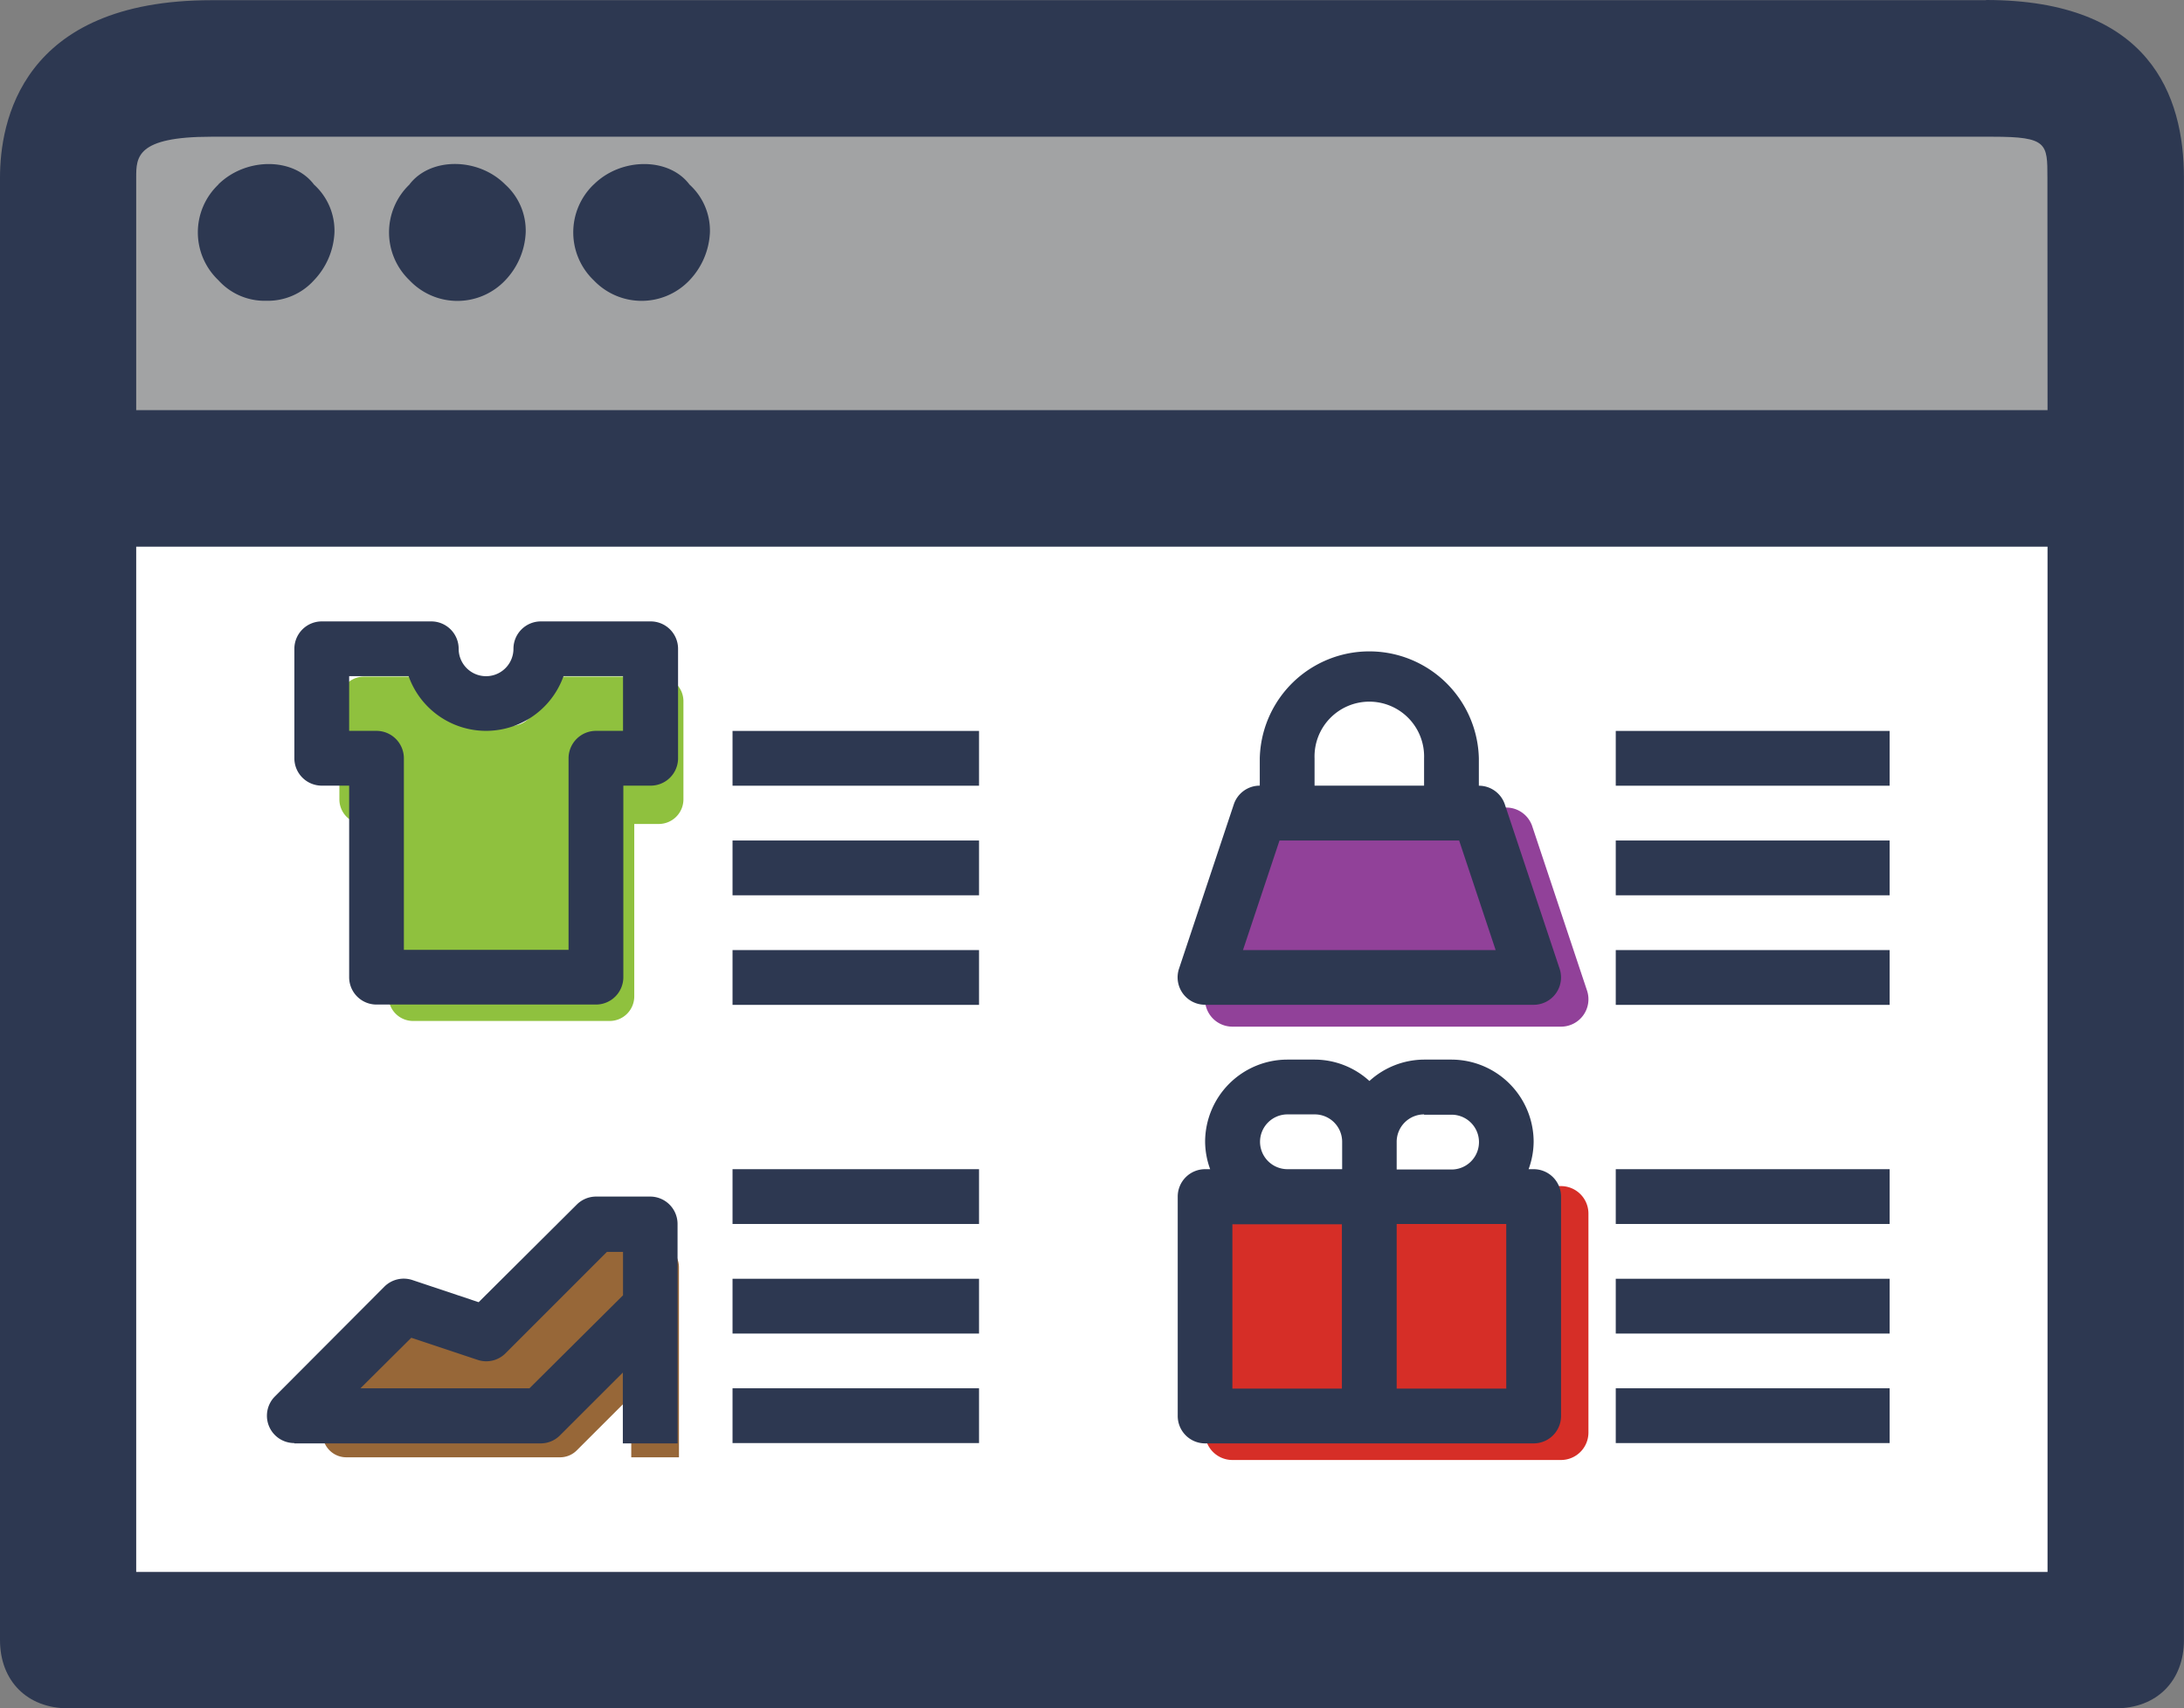
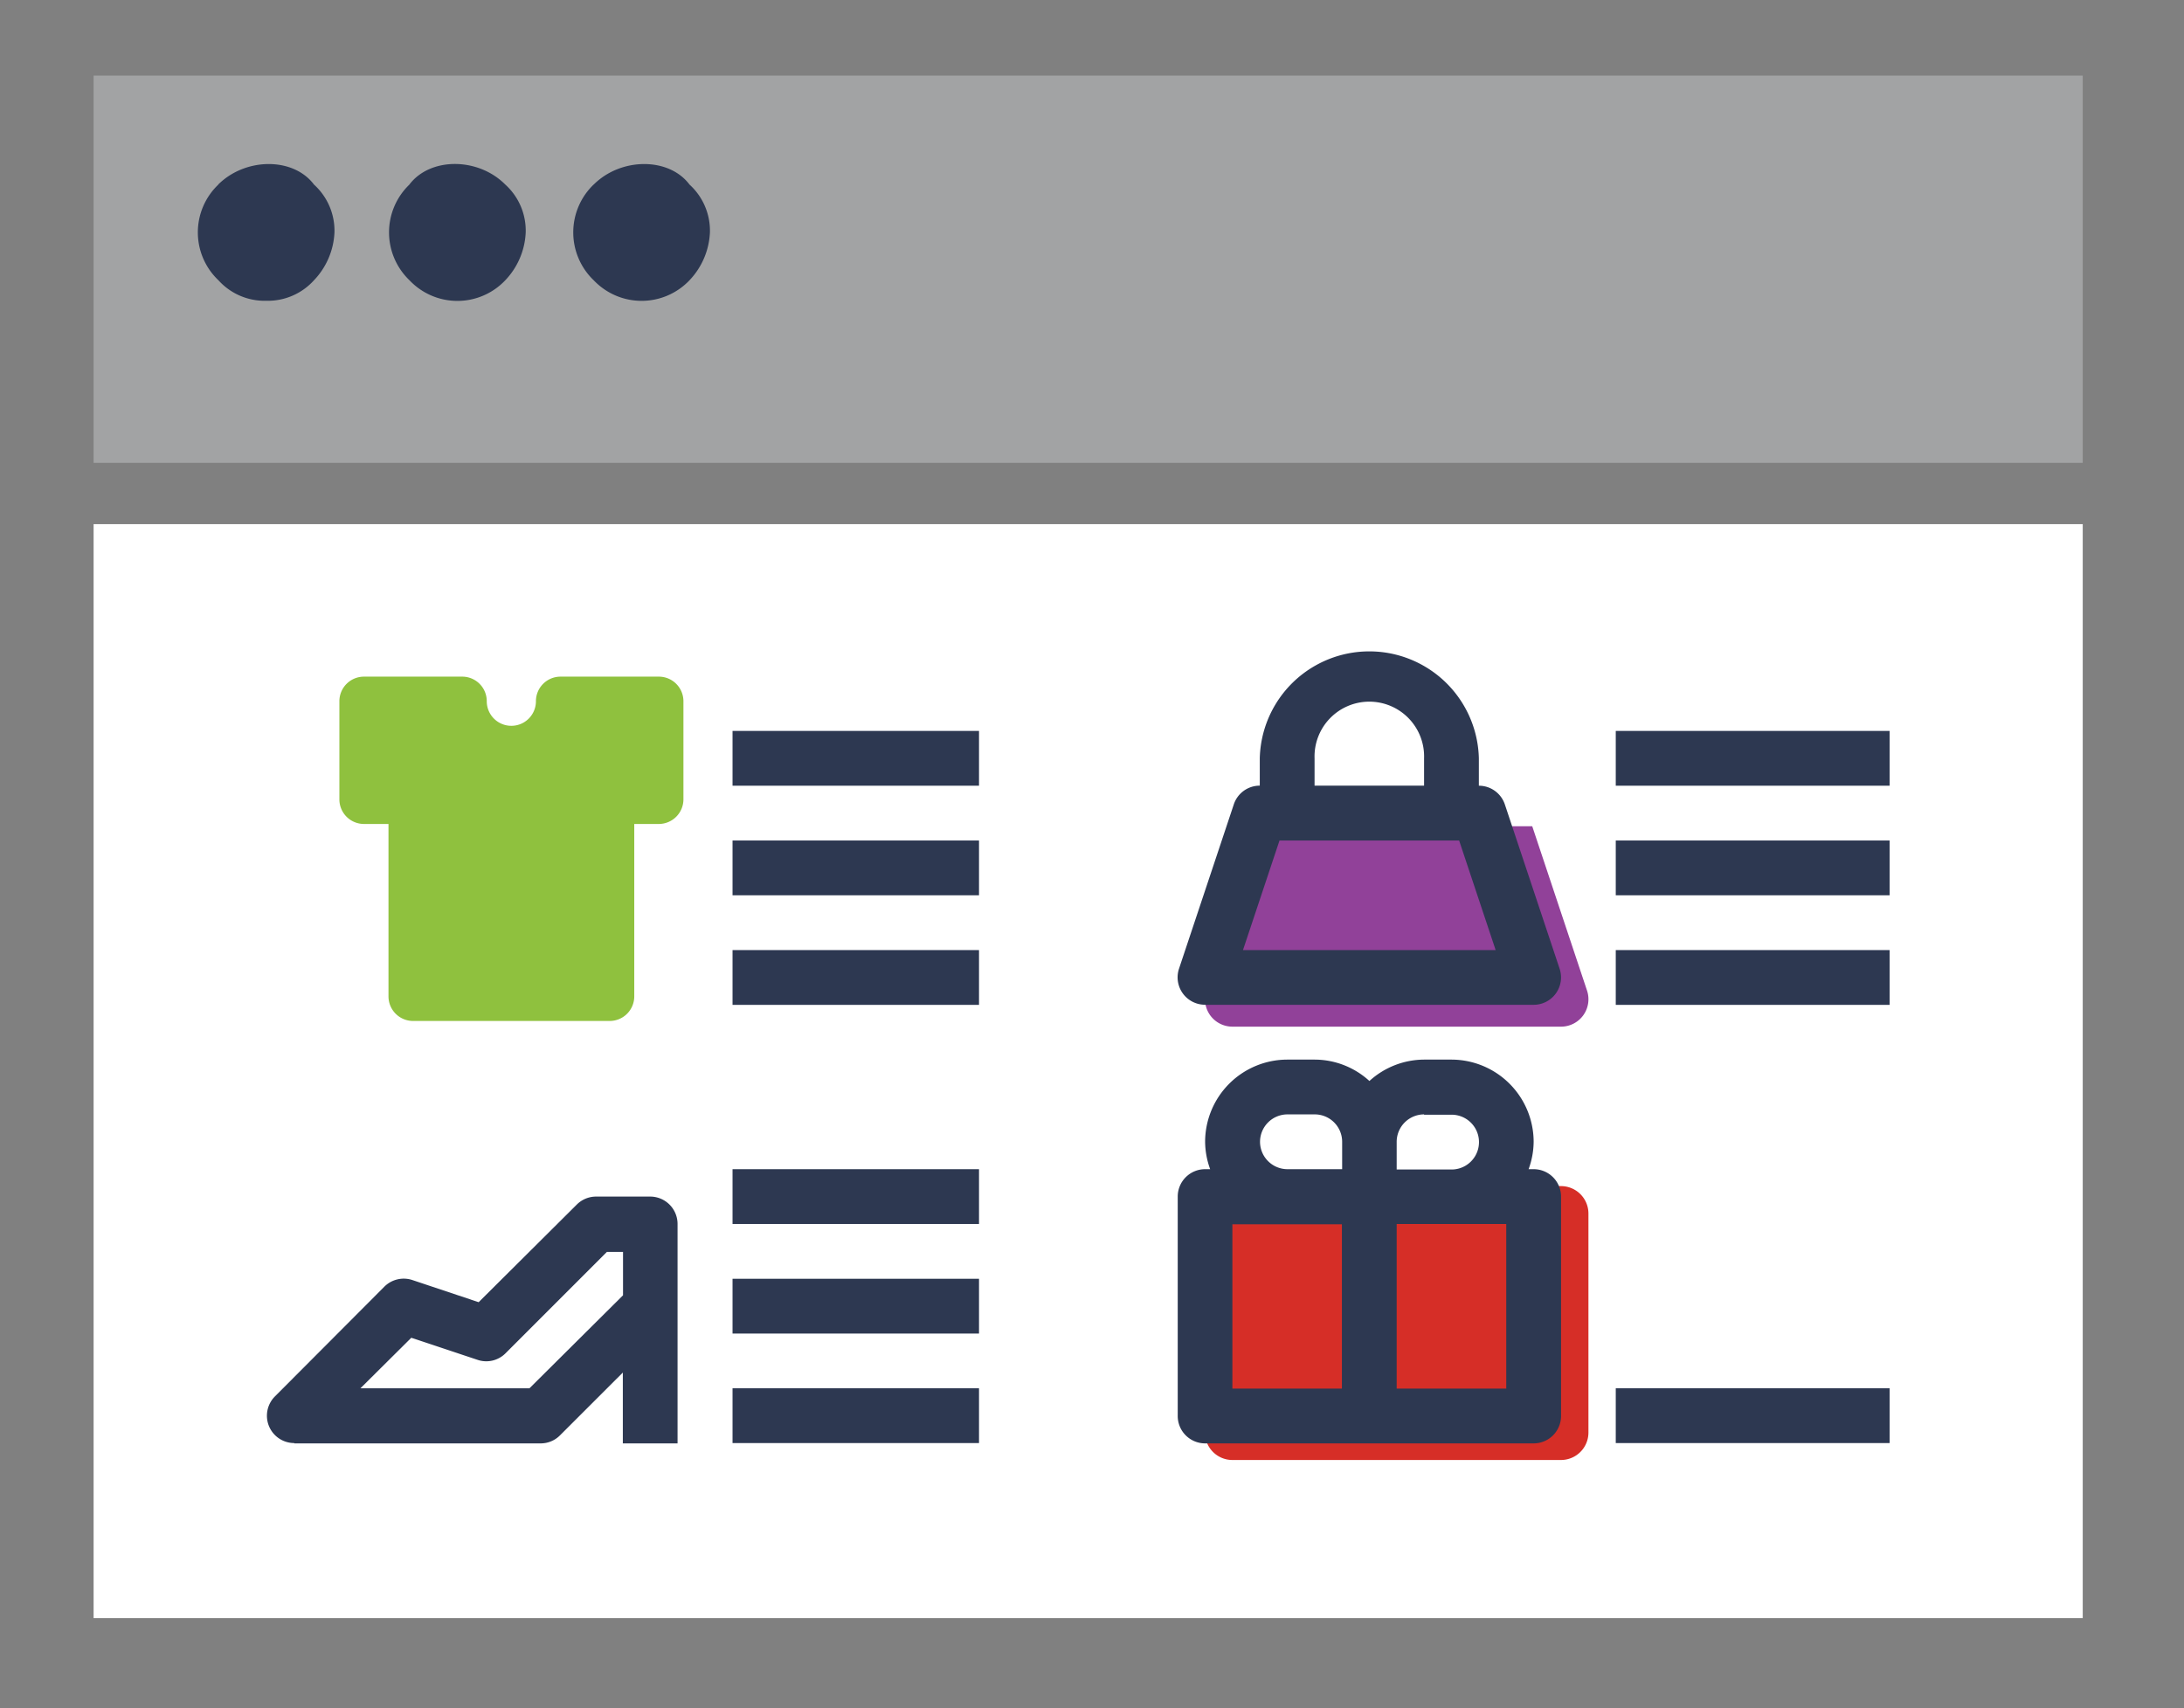
<svg xmlns="http://www.w3.org/2000/svg" id="Layer_1" data-name="Layer 1" width="342.03" height="267.53" viewBox="0 0 342.03 267.53">
  <rect x="0" y="0" width="342.03" height="267.53" fill="#808080" stroke="none" />
  <defs>
    <style>.cls-1{fill:#fff;}.cls-2{fill:#a2a3a4;}.cls-3{fill:#d62e27;}.cls-4{fill:#976738;}.cls-5{fill:#914199;}.cls-6{fill:#8fc13e;}.cls-7{fill:#2d3851;}</style>
  </defs>
  <title>Vector Smart Object</title>
  <rect class="cls-1" x="14.66" y="82.08" width="311.51" height="171.31" />
  <rect class="cls-2" x="14.66" y="11.84" width="311.51" height="60.64" />
  <path class="cls-3" d="M197.67,269.6h51.47a4.3,4.3,0,0,0,4.29-4.29V231a4.3,4.3,0,0,0-4.29-4.29h-.79c.48-1.35-50.37-1.35-49.89,0h-.79a4.29,4.29,0,0,0-4.29,4.29v34.31A4.29,4.29,0,0,0,197.67,269.6Z" transform="translate(-4.67 -40.97)" />
-   <path class="cls-4" d="M58.92,269.18H92.37A3.69,3.69,0,0,0,95,268.09l8.53-8.52v9.61H111V239.45a3.71,3.71,0,0,0-3.72-3.72H99.81a3.71,3.71,0,0,0-2.63,1.09L83.94,250.06l-9-3a3.71,3.71,0,0,0-3.8.9L56.29,262.84a3.71,3.71,0,0,0,2.63,6.34Z" transform="translate(-4.67 -40.97)" />
-   <path class="cls-5" d="M197.67,201.74h51.47a4.29,4.29,0,0,0,4.07-5.65l-8.58-25.73a4.29,4.29,0,0,0-4.07-2.93H206.25a4.28,4.28,0,0,0-4.07,2.93L193.6,196.1a4.29,4.29,0,0,0,4.07,5.64Z" transform="translate(-4.67 -40.97)" />
+   <path class="cls-5" d="M197.67,201.74h51.47a4.29,4.29,0,0,0,4.07-5.65l-8.58-25.73H206.25a4.28,4.28,0,0,0-4.07,2.93L193.6,196.1a4.29,4.29,0,0,0,4.07,5.64Z" transform="translate(-4.67 -40.97)" />
  <path class="cls-6" d="M61.67,170h3.84V197a3.85,3.85,0,0,0,3.85,3.85h30.78A3.85,3.85,0,0,0,104,197V170h3.85a3.86,3.86,0,0,0,3.85-3.85V150.78a3.85,3.85,0,0,0-3.85-3.85H92.45a3.85,3.85,0,0,0-3.85,3.85,3.85,3.85,0,0,1-7.7,0,3.84,3.84,0,0,0-3.84-3.85H61.67a3.85,3.85,0,0,0-3.85,3.85v15.39A3.85,3.85,0,0,0,61.67,170Z" transform="translate(-4.67 -40.97)" />
-   <path class="cls-7" d="M315.71,41H37.8C7.88,41,4.67,60.23,4.67,68.79v229c0,6.43,4.28,10.7,10.69,10.7H336c6.41,0,10.69-4.27,10.69-10.7v-229c0-12.83-5.34-27.82-31-27.82Zm9.62,246.13H26V126.58H325.33Zm0-181.93H26V68.79c0-3.21,0-6.41,11.76-6.41h279c8.55,0,8.55,1.07,8.55,6.41Zm0,0" transform="translate(-4.67 -40.97)" />
  <path class="cls-7" d="M38.88,69.86a10.33,10.33,0,0,0,0,15,9.74,9.74,0,0,0,7.48,3.21,9.73,9.73,0,0,0,7.48-3.21,11.58,11.58,0,0,0,3.21-7.5,9.73,9.73,0,0,0-3.21-7.49c-3.21-4.28-10.68-4.28-15,0Zm0,0" transform="translate(-4.67 -40.97)" />
  <path class="cls-7" d="M68.8,69.86a10.38,10.38,0,0,0,0,15,10.32,10.32,0,0,0,15,0A11.58,11.58,0,0,0,87,77.35a9.73,9.73,0,0,0-3.21-7.49c-4.27-4.28-11.75-4.28-15,0Zm0,0" transform="translate(-4.67 -40.97)" />
  <path class="cls-7" d="M97.65,69.86a10.38,10.38,0,0,0,0,15,10.34,10.34,0,0,0,15,0,11.62,11.62,0,0,0,3.2-7.5,9.75,9.75,0,0,0-3.2-7.49c-3.21-4.28-10.7-4.28-15,0Zm0,0" transform="translate(-4.67 -40.97)" />
  <path class="cls-7" d="M193.38,267h51.47a4.29,4.29,0,0,0,4.29-4.29V228.35a4.29,4.29,0,0,0-4.29-4.29h-.79a12.75,12.75,0,0,0,.79-4.29A12.89,12.89,0,0,0,232,206.9h-4.29a12.8,12.8,0,0,0-8.58,3.35,12.75,12.75,0,0,0-8.57-3.35h-4.29a12.89,12.89,0,0,0-12.87,12.87,12.75,12.75,0,0,0,.79,4.29h-.79a4.29,4.29,0,0,0-4.29,4.29v34.31A4.29,4.29,0,0,0,193.38,267Zm4.29-34.31h17.15v25.73H197.67Zm42.89,25.73H223.4V232.64h17.16Zm-12.87-42.89H232a4.29,4.29,0,0,1,0,8.58H223.4v-4.29A4.3,4.3,0,0,1,227.69,215.48ZM202,219.77a4.3,4.3,0,0,1,4.29-4.29h4.29a4.29,4.29,0,0,1,4.28,4.29v4.29h-8.57A4.3,4.3,0,0,1,202,219.77Z" transform="translate(-4.67 -40.97)" />
  <rect class="cls-7" x="114.72" y="114.46" width="38.6" height="8.58" />
  <rect class="cls-7" x="114.72" y="131.62" width="38.6" height="8.58" />
  <rect class="cls-7" x="114.72" y="148.78" width="38.6" height="8.58" />
  <rect class="cls-7" x="114.72" y="183.09" width="38.6" height="8.58" />
  <rect class="cls-7" x="114.72" y="200.25" width="38.6" height="8.58" />
  <rect class="cls-7" x="114.72" y="217.4" width="38.6" height="8.58" />
  <path class="cls-7" d="M193.38,198.32h51.47a4.29,4.29,0,0,0,4.07-5.64l-8.58-25.74a4.29,4.29,0,0,0-4.07-2.93v-4.29a17.16,17.16,0,0,0-34.31,0V164a4.28,4.28,0,0,0-4.07,2.94l-8.58,25.73a4.29,4.29,0,0,0,4.07,5.64Zm17.16-38.6a8.58,8.58,0,1,1,17.15,0V164H210.54Zm-5.49,12.87h28.13l5.72,17.16H199.33Z" transform="translate(-4.67 -40.97)" />
  <rect class="cls-7" x="253.04" y="114.46" width="42.89" height="8.58" />
  <rect class="cls-7" x="253.04" y="131.62" width="42.89" height="8.58" />
  <rect class="cls-7" x="253.04" y="148.78" width="42.89" height="8.58" />
-   <rect class="cls-7" x="253.04" y="183.09" width="42.89" height="8.58" />
-   <rect class="cls-7" x="253.04" y="200.25" width="42.89" height="8.58" />
  <rect class="cls-7" x="253.04" y="217.4" width="42.89" height="8.58" />
-   <path class="cls-7" d="M55.06,164h4.29v30a4.28,4.28,0,0,0,4.28,4.28H98a4.29,4.29,0,0,0,4.29-4.28V164h4.29a4.29,4.29,0,0,0,4.28-4.29V142.57a4.29,4.29,0,0,0-4.28-4.29H89.37a4.29,4.29,0,0,0-4.29,4.29,4.29,4.29,0,0,1-8.58,0,4.29,4.29,0,0,0-4.29-4.29H55.06a4.29,4.29,0,0,0-4.29,4.29v17.15A4.29,4.29,0,0,0,55.06,164Zm4.29-17.15h9.31a12.87,12.87,0,0,0,24.26,0h9.32v8.57H98a4.3,4.3,0,0,0-4.29,4.29v30H67.92v-30a4.3,4.3,0,0,0-4.29-4.29H59.35Z" transform="translate(-4.67 -40.97)" />
  <path class="cls-7" d="M50.77,267h38.6a4.25,4.25,0,0,0,3-1.26l9.84-9.83V267h8.57V232.64a4.29,4.29,0,0,0-4.28-4.29H98a4.28,4.28,0,0,0-3,1.25L79.63,244.89l-10.35-3.46a4.3,4.3,0,0,0-4.39,1L47.74,259.63a4.28,4.28,0,0,0,3,7.32Zm18.31-16.54,10.36,3.45a4.25,4.25,0,0,0,4.38-1l15.9-15.9h2.52v6.8L87.59,258.37H61.12Z" transform="translate(-4.67 -40.97)" />
</svg>